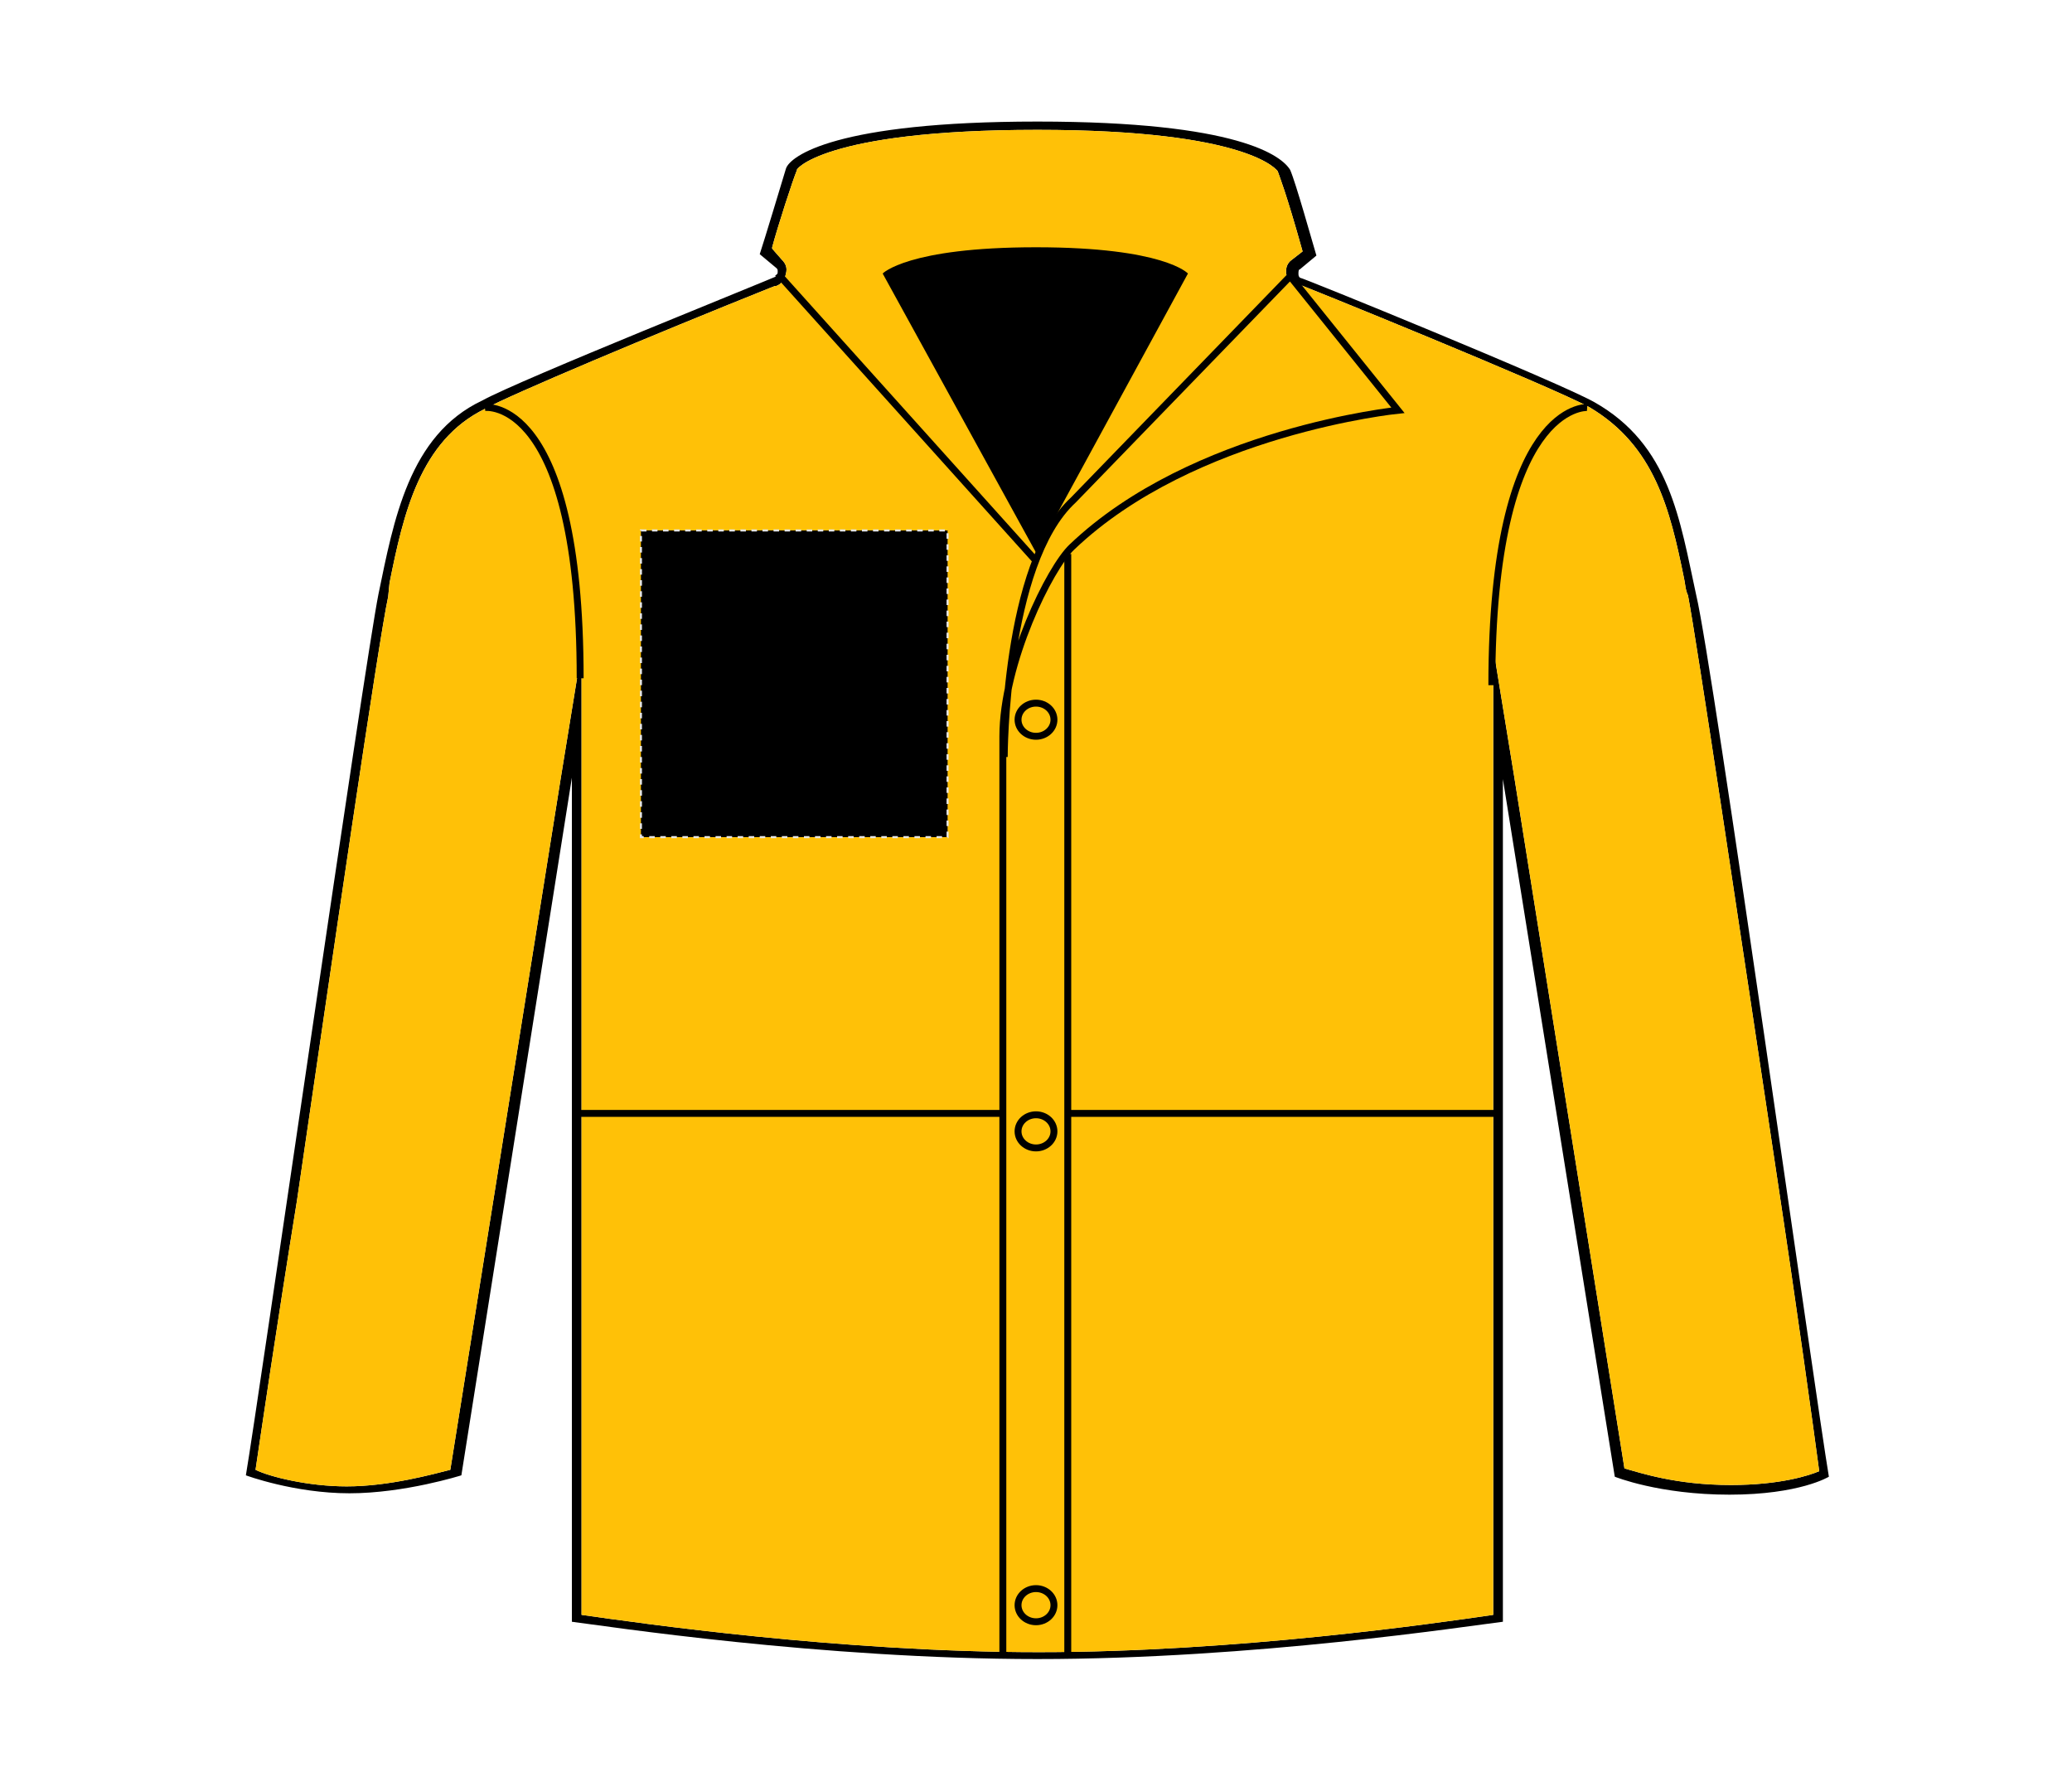
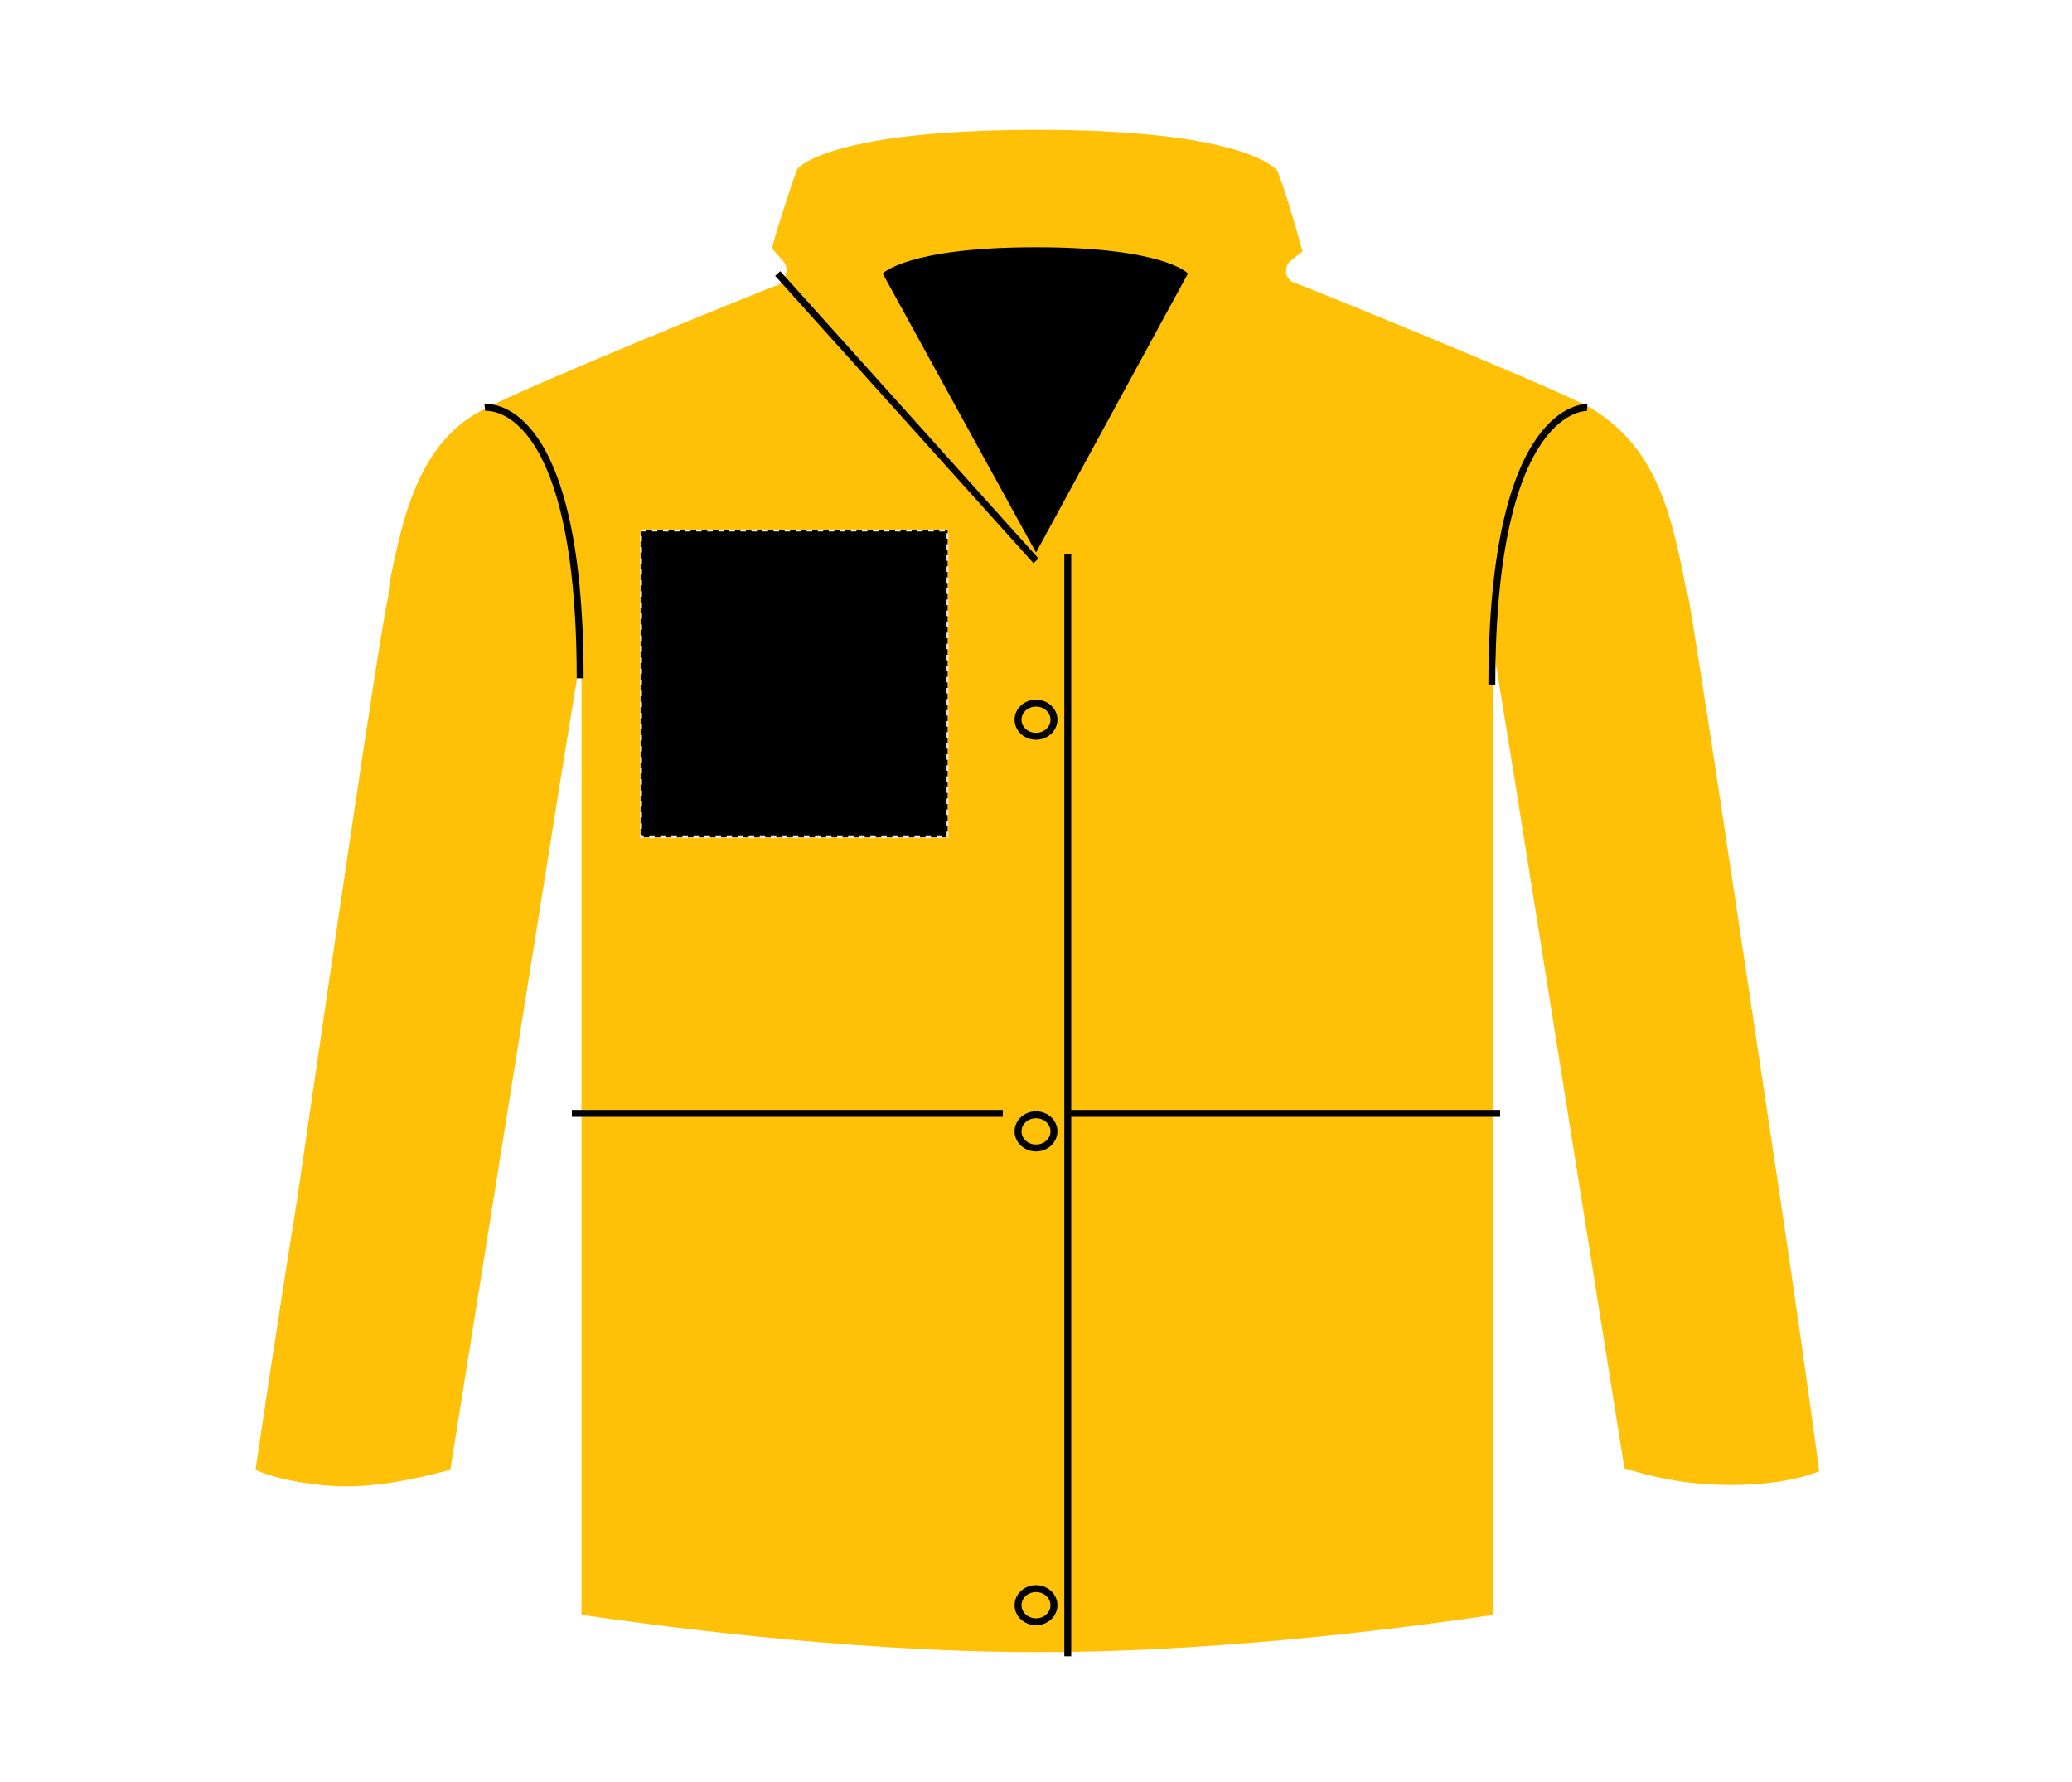
<svg xmlns="http://www.w3.org/2000/svg" version="1.1" id="Layer_1" x="0px" y="0px" viewBox="0 0 150 129" style="enable-background:new 0 0 150 129;" xml:space="preserve">
  <style type="text/css">
	.st0{fill:#FFC107;}
	.st1{fill:none;stroke:#000000;stroke-width:0.5;}
	.st2{stroke:#E6E6E6;stroke-width:0.15;stroke-dasharray:0.4;}
</style>
  <g id="jacket-left-breast-garmentoutline">
-     <path d="M122.8,43.1c-1.2-5.5-1.9-10.9-7.4-14c-2.7-1.5-21.1-9-21.3-9C94,20,94,19.9,94,19.8c0-0.1,0-0.3,0.1-0.3l1.2-1   c-0.3-1-1.5-5.3-1.9-6.2c-0.6-1-3.7-3.5-18.3-3.5c-14.6,0-17.9,2.5-18.2,3.4c-0.3,1-1.6,5.3-1.9,6.2l1.2,1c0.1,0.1,0.1,0.1,0.1,0.3   S56.2,20,56.2,20c-0.1,0.1-18.6,7.5-21.3,9c-5.3,2.5-6.4,8.7-7.5,14c-1,5-8.7,58.5-9.6,63.8c0,0,3.5,1.3,7.5,1.3s8.1-1.3,8.1-1.3   l8-50.5v61.1c2.4,0.3,18,2.7,33.7,2.7c15.7,0,31.2-2.4,33.7-2.7v-61l8.1,50.5c0,0,3.2,1.3,8.3,1.3c5.1,0,7.2-1.3,7.2-1.3   C131.5,101.6,124,48.1,122.8,43.1z M117.6,106.3l-8-50.2l-1.5-9.2v70c-4.1,0.6-18.6,2.7-32.9,2.7s-28.9-2.1-33.1-2.7V47.1l-1.5,9.2   l-8,50.1c-1.2,0.3-4.4,1.2-7.5,1.2c-2.8,0-5.6-0.7-6.6-1.2c0.4-2.7,1.5-10.2,3-19.5c2.5-17.1,5.9-40.5,6.6-43.7l0.1-1   c1-5,2.2-10.3,6.9-12.6c1.8-1,12-5.3,21-8.9h0.1c0.3-0.1,0.6-0.4,0.7-0.9c0.1-0.4,0-0.7-0.3-1L55.9,18v-0.1   c0.4-1.5,1.5-4.9,1.8-5.6c-0.2,0.1,1.7-2.9,17.4-2.9c15.5,0,17.4,3,17.4,3c0.1,0.3,0.6,1.5,1.8,5.8l-0.9,0.7   c-0.3,0.3-0.3,0.6-0.3,0.9c0.1,0.3,0.3,0.6,0.7,0.7c0.1,0,18.6,7.5,21.3,9c4.7,2.8,5.8,7.4,6.8,12.3c0.1,0.4,0.1,0.9,0.3,1.3   c0.6,3.1,3.8,24.5,6.4,41.8c1.5,9.9,2.7,18.6,3.1,21.6c-0.7,0.3-2.8,1-6.4,1C121.3,107.5,118.7,106.6,117.6,106.3z" />
    <path class="st0" d="M131.7,106.5c-0.7,0.3-2.8,1-6.4,1c-4,0-6.6-0.9-7.7-1.2l-8-50.2l-1.5-9.2v70c-4.1,0.6-18.6,2.7-32.9,2.7   s-28.9-2.1-33.1-2.7V47.1l-1.5,9.2l-8,50.1c-1.2,0.3-4.4,1.2-7.5,1.2c-2.8,0-5.6-0.7-6.6-1.2c0.4-2.7,1.5-10.2,3-19.5   c2.5-17.1,5.9-40.5,6.6-43.7l0.1-1c1-5,2.2-10.3,6.9-12.6c1.8-1,12-5.3,21-8.9h0.1c0.3-0.1,0.6-0.4,0.7-0.9c0.1-0.4,0-0.7-0.3-1   L55.9,18v-0.1c0.4-1.5,1.5-4.9,1.8-5.6c-0.2,0.1,1.7-2.9,17.4-2.9c15.5,0,17.4,3,17.4,3c0.1,0.3,0.6,1.5,1.8,5.8l-0.9,0.7   c-0.3,0.3-0.3,0.6-0.3,0.9c0.1,0.3,0.3,0.6,0.7,0.7c0.1,0,18.6,7.5,21.3,9c4.7,2.8,5.8,7.4,6.8,12.3c0.1,0.4,0.1,0.9,0.3,1.3   c0.6,3.1,3.8,24.5,6.4,41.8C130.1,94.8,131.3,103.5,131.7,106.5z" />
    <ellipse class="st1" cx="75" cy="52.1" rx="1.3" ry="1.2" />
    <ellipse class="st1" cx="75" cy="81.9" rx="1.3" ry="1.2" />
    <ellipse class="st1" cx="75" cy="116.2" rx="1.3" ry="1.2" />
    <path d="M75,40L63.9,19.8c0,0,1.8-1.9,11.1-1.9s11,1.9,11,1.9L75,40z" />
    <path class="st1" d="M35.1,29.5c0,0,6.9-0.9,6.9,19.6" />
    <path class="st1" d="M108,49.6c0-20.5,6.9-20.1,6.9-20.1" />
    <line class="st1" x1="72.6" y1="80.6" x2="41.4" y2="80.6" />
    <line class="st1" x1="77.3" y1="80.6" x2="108.6" y2="80.6" />
    <line class="st1" x1="75" y1="40.6" x2="56.3" y2="19.8" />
    <line class="st1" x1="77.3" y1="119.9" x2="77.3" y2="40.1" />
-     <path class="st1" d="M72.7,54.8c0,0,0-14,5-18.6L93.4,20l7.8,9.7c0,0-14.8,1.5-23.6,9.9c-1.6,1.5-5,8.4-5,13.7s0,66.5,0,66.5" />
  </g>
  <rect id="jacket-left-breast-garmentscreenbounds" x="46.4" y="38.4" class="st2" width="22.2" height="22.2" />
</svg>